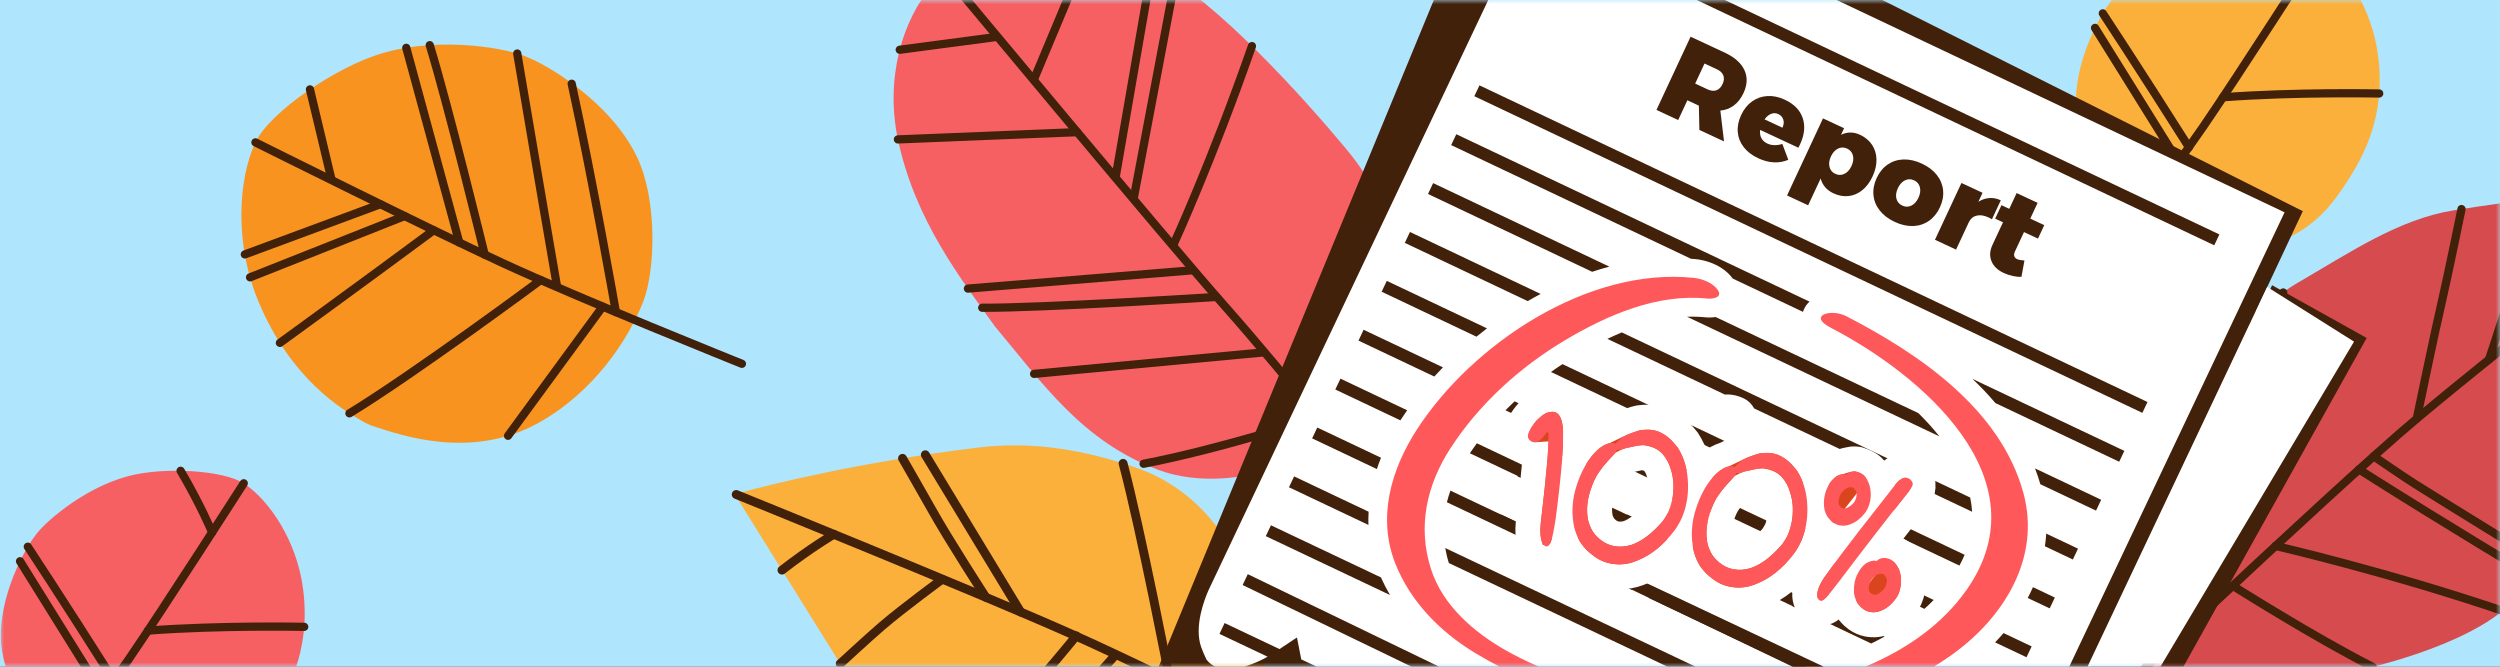
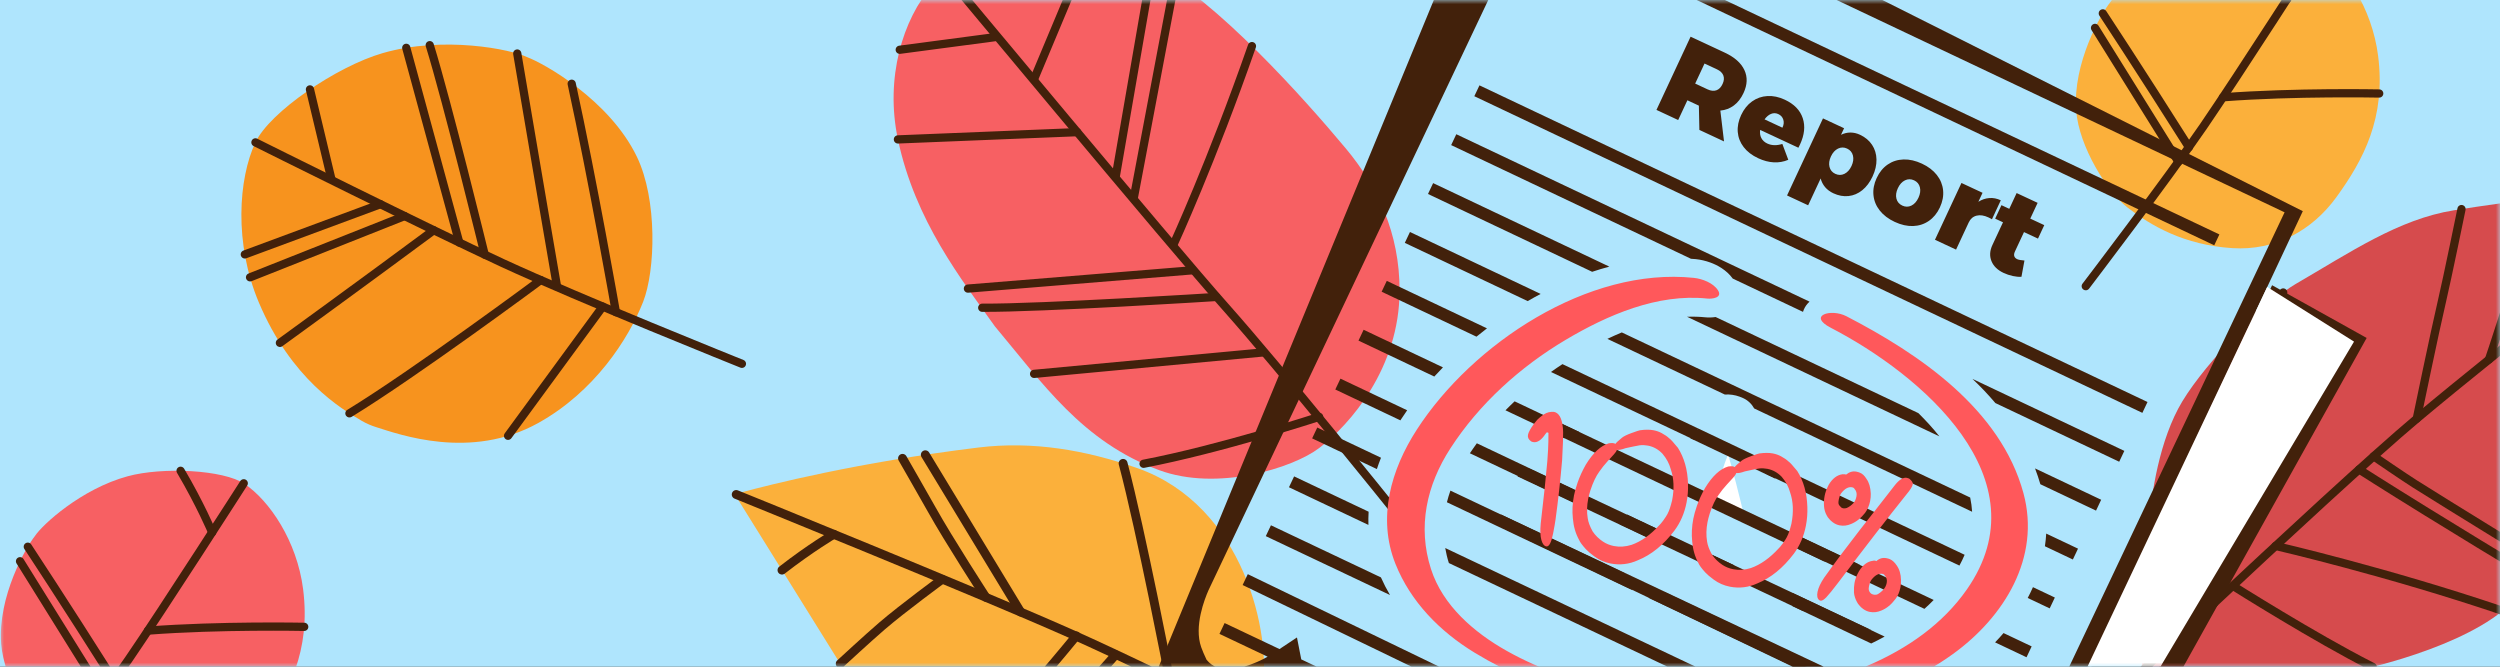
<svg xmlns="http://www.w3.org/2000/svg" xmlns:xlink="http://www.w3.org/1999/xlink" width="300px" height="80px" viewBox="0 0 300 80" version="1.1">
  <rect x="0" y="0" width="300" height="80" fill="#333333" stroke="none" />
  <title>Group 17</title>
  <defs>
    <rect id="path-1" x="0" y="0" width="300" height="80" />
  </defs>
  <g id="Page-1" stroke="none" stroke-width="1" fill="none" fill-rule="evenodd">
    <g id="EssayBox" transform="translate(-1140, -80)">
      <g id="Group-17" transform="translate(1140, 80)">
        <g id="Group-15">
          <g id="shutterstock_678756085-copy" transform="translate(150, 40) scale(-1, 1) translate(-150, -40) ">
            <mask id="mask-2" fill="white">
              <use xlink:href="#path-1" />
            </mask>
            <use id="Mask" fill="#AFE5FD" fill-rule="nonzero" transform="translate(150, 40) scale(-1, 1) translate(-150, -40) " xlink:href="#path-1" />
            <g id="Group-38" mask="url(#mask-2)">
              <g transform="translate(173.308, 77) rotate(30) translate(-173.308, -77) translate(148, 42)">
                <path d="M9.168,55.697 C9.168,55.697 30.883,64.676 38.555,54.453 C41.249,50.862 45.405,43.505 46.98,37.102 C47.407,35.365 48.653,31.371 49.038,24.123 L49.795,1.346 C49.81,0.88 49.375,0.53 48.925,0.649 C45.837,1.466 35.122,4.473 21.696,10.183 C15.652,12.754 10.709,16.869 6.421,21.858 C-2.445,32.173 2.435,47.324 6.841,52.543 L9.168,55.697" id="Fill-2" fill="#FBB03B" />
                <path d="M0.532,69.406 C0.433,69.406 0.333,69.378 0.244,69.32 C-0.003,69.161 -0.074,68.831 0.085,68.584 C0.233,68.355 14.964,45.579 22.922,34.656 C30.374,24.426 49.079,0.446 49.267,0.205 C49.448,-0.027 49.782,-0.068 50.015,0.113 C50.247,0.294 50.288,0.629 50.107,0.861 C49.919,1.101 31.225,25.068 23.783,35.283 C15.843,46.183 1.128,68.933 0.98,69.162 C0.878,69.32 0.707,69.406 0.532,69.406" id="Fill-3" fill="#42210B" />
                <path d="M15.76,46.368 C15.539,46.368 15.333,46.23 15.256,46.009 C15.197,45.838 9.315,28.826 7.1,20.652 C7.023,20.368 7.191,20.075 7.475,19.998 C7.759,19.922 8.052,20.089 8.129,20.373 C10.334,28.512 16.204,45.49 16.263,45.661 C16.36,45.939 16.212,46.242 15.934,46.338 C15.876,46.358 15.818,46.368 15.76,46.368" id="Fill-4" fill="#42210B" />
                <path d="M49.026,24.888 C48.987,24.888 48.947,24.884 48.908,24.875 C48.863,24.865 44.433,23.865 42.319,23.468 C39.108,22.864 33.369,22.236 33.311,22.229 C33.018,22.197 32.807,21.934 32.839,21.642 C32.871,21.349 33.133,21.139 33.426,21.17 C33.484,21.176 39.265,21.809 42.516,22.421 C44.649,22.822 49.098,23.825 49.143,23.835 C49.43,23.9 49.61,24.185 49.545,24.472 C49.489,24.72 49.269,24.888 49.026,24.888" id="Fill-5" fill="#42210B" />
                <path d="M29.911,26.727 C29.901,26.727 29.892,26.727 29.882,26.727 C29.588,26.711 29.363,26.461 29.378,26.167 C29.382,26.086 29.799,18.045 29.738,13.838 C29.717,12.408 29.702,6.813 29.702,6.756 C29.701,6.462 29.939,6.223 30.233,6.222 C30.233,6.222 30.234,6.222 30.234,6.222 C30.528,6.222 30.766,6.46 30.767,6.754 C30.767,6.81 30.783,12.399 30.803,13.823 C30.865,18.065 30.447,26.141 30.442,26.222 C30.427,26.507 30.192,26.727 29.911,26.727" id="Fill-6" fill="#42210B" />
                <path d="M27.177,30.347 C27.173,30.347 27.169,30.347 27.165,30.347 C26.871,30.341 26.638,30.097 26.644,29.803 L27.119,7.739 C27.125,7.449 27.362,7.217 27.651,7.217 C27.655,7.217 27.659,7.217 27.663,7.217 C27.957,7.224 28.19,7.467 28.184,7.762 L27.71,29.826 C27.703,30.116 27.466,30.347 27.177,30.347" id="Fill-7" fill="#42210B" />
                <path d="M49.47,11.672 C49.446,11.672 49.421,11.67 49.396,11.667 C45.187,11.083 41.962,11.054 41.93,11.053 C41.636,11.051 41.399,10.811 41.401,10.517 C41.403,10.224 41.641,9.988 41.933,9.988 C41.935,9.988 41.936,9.988 41.937,9.988 C41.97,9.988 45.26,10.017 49.543,10.611 C49.834,10.652 50.038,10.921 49.997,11.212 C49.96,11.479 49.732,11.672 49.47,11.672" id="Fill-8" fill="#42210B" />
                <path d="M44.549,44.509 C44.481,44.509 44.412,44.496 44.346,44.469 C44.227,44.42 32.45,39.563 28.128,38.123 C26.755,37.665 22.811,36.192 22.644,36.129 C22.368,36.026 22.228,35.719 22.331,35.444 C22.434,35.168 22.741,35.028 23.017,35.131 C23.058,35.146 27.111,36.66 28.465,37.112 C32.822,38.564 44.634,43.435 44.752,43.484 C45.024,43.596 45.154,43.908 45.042,44.18 C44.957,44.385 44.758,44.509 44.549,44.509" id="Fill-10" fill="#42210B" />
                <path d="M43.234,47.949 C43.182,47.949 43.129,47.942 43.077,47.925 C37.937,46.342 33.065,44.811 28.595,43.373 C22.796,41.508 19.736,40.463 19.706,40.452 C19.428,40.357 19.279,40.054 19.374,39.776 C19.469,39.497 19.772,39.349 20.051,39.444 C20.081,39.454 23.133,40.497 28.922,42.359 C33.387,43.795 38.255,45.325 43.39,46.907 C43.671,46.994 43.829,47.292 43.743,47.573 C43.672,47.802 43.461,47.949 43.234,47.949" id="Fill-11" fill="#42210B" />
              </g>
            </g>
            <g id="Group-42" mask="url(#mask-2)">
              <g transform="translate(13.779, 56.459) rotate(153) translate(-13.779, -56.459) translate(-11.721, 7.459)" id="Group-40">
                <path d="M10.56,13.951 C10.56,13.951 25.501,20.682 29.856,23.41 C32.552,25.098 42.465,33.155 45.707,40.39 C47.583,44.579 49.989,52.878 50.073,59.618 C50.095,61.446 50.41,65.711 49.113,73.017 L44.586,95.868 C44.494,96.335 43.98,96.583 43.559,96.36 C40.674,94.831 30.704,89.354 18.661,80.556 C13.24,76.596 9.885,70.429 5.768,64.064 C3.544,60.624 0.465,51.086 0.046,45.339 C-0.346,39.972 1.868,33.547 2.98,30.978 L10.56,13.951" id="Fill-12" fill="#D64B4D" />
                <path d="M44.291,97.147 C44.104,97.147 43.925,97.041 43.842,96.861 C43.71,96.577 30.647,68.368 25.6,56.457 C20.209,43.737 5.183,1.089 5.032,0.659 C4.941,0.402 5.076,0.119 5.334,0.028 C5.592,-0.063 5.874,0.073 5.965,0.331 C6.116,0.76 21.132,43.379 26.511,56.071 C31.552,67.967 44.608,96.161 44.74,96.445 C44.855,96.693 44.747,96.987 44.499,97.102 C44.431,97.133 44.361,97.147 44.291,97.147" id="Fill-13" fill="#42210B" />
                <path d="M45.707,40.885 C45.683,40.885 45.66,40.884 45.635,40.88 C31.161,38.777 17.9,35.475 17.768,35.442 C17.503,35.375 17.342,35.107 17.408,34.842 C17.475,34.576 17.744,34.415 18.009,34.482 C18.14,34.515 31.355,37.806 45.778,39.901 C46.048,39.94 46.235,40.191 46.196,40.462 C46.16,40.708 45.949,40.885 45.707,40.885" id="Fill-14" fill="#42210B" />
                <path d="M4.903,62.975 C4.858,62.975 4.811,62.968 4.765,62.955 C4.502,62.878 4.352,62.604 4.428,62.342 C4.469,62.202 8.515,48.32 9.702,43.681 C10.857,39.172 13.893,25.448 13.923,25.31 C13.982,25.043 14.246,24.875 14.513,24.934 C14.78,24.993 14.948,25.257 14.889,25.524 C14.859,25.662 11.819,39.402 10.661,43.926 C9.469,48.581 5.419,62.479 5.378,62.618 C5.315,62.835 5.118,62.975 4.903,62.975" id="Fill-15" fill="#42210B" />
                <path d="M49.638,70.092 C49.628,70.092 49.618,70.092 49.608,70.092 C49.537,70.087 42.502,69.663 40.3,69.569 C36.94,69.425 31.536,69.153 31.482,69.151 C31.209,69.137 30.999,68.905 31.012,68.632 C31.026,68.359 31.26,68.148 31.531,68.163 C31.586,68.165 36.986,68.437 40.342,68.58 C42.553,68.675 49.597,69.1 49.668,69.104 C49.94,69.12 50.148,69.355 50.132,69.627 C50.116,69.89 49.898,70.092 49.638,70.092" id="Fill-16" fill="#42210B" />
                <path d="M26.367,86.444 C26.319,86.444 26.271,86.437 26.223,86.422 C25.961,86.343 25.814,86.067 25.893,85.805 C25.909,85.755 27.425,80.762 27.774,79.358 C28.808,75.191 30.048,66.537 30.06,66.45 C30.099,66.18 30.348,65.992 30.62,66.031 C30.89,66.069 31.078,66.32 31.04,66.59 C31.027,66.678 29.78,75.381 28.734,79.597 C28.379,81.025 26.903,85.887 26.84,86.093 C26.775,86.306 26.579,86.444 26.367,86.444" id="Fill-17" fill="#42210B" />
                <path d="M19.421,81.604 C19.378,81.604 19.333,81.598 19.289,81.586 C19.026,81.513 18.871,81.241 18.944,80.977 C18.966,80.896 21.198,72.802 21.838,70.188 C22.721,66.578 25.549,56.238 25.578,56.134 C25.65,55.87 25.922,55.715 26.186,55.787 C26.449,55.859 26.604,56.131 26.532,56.395 C26.504,56.499 23.679,66.826 22.799,70.423 C22.156,73.051 19.92,81.159 19.898,81.24 C19.837,81.46 19.638,81.604 19.421,81.604" id="Fill-18" fill="#42210B" />
                <path d="M3.171,59.06 C3.129,59.06 3.086,59.055 3.044,59.044 C2.78,58.974 2.622,58.703 2.692,58.439 C2.722,58.325 5.723,46.97 6.77,43.033 C8.127,37.925 12.917,22.741 12.965,22.588 C13.048,22.327 13.325,22.183 13.586,22.265 C13.847,22.347 13.991,22.625 13.909,22.886 C13.861,23.038 9.077,38.201 7.726,43.287 C6.68,47.223 3.679,58.577 3.649,58.692 C3.59,58.913 3.39,59.06 3.171,59.06" id="Fill-21" fill="#42210B" />
                <path d="M15.518,28.864 C15.266,28.864 15.05,28.672 15.026,28.415 C15.001,28.143 15.201,27.902 15.473,27.877 C15.589,27.866 27.186,26.799 34.865,26.824 C35.138,26.825 35.359,27.048 35.358,27.321 C35.357,27.594 35.136,27.814 34.863,27.814 C34.863,27.814 34.862,27.814 34.862,27.814 C34.761,27.814 34.659,27.813 34.557,27.813 C26.924,27.813 15.679,28.851 15.565,28.862 C15.549,28.863 15.534,28.864 15.518,28.864" id="Fill-22" fill="#42210B" />
                <path d="M23.497,50.386 C23.252,50.386 23.039,50.204 23.006,49.955 C22.971,49.684 23.163,49.436 23.434,49.401 C23.614,49.377 27.882,48.825 29.354,48.687 C34.013,48.253 48.017,47.149 48.158,47.138 C48.43,47.116 48.669,47.32 48.69,47.592 C48.712,47.865 48.508,48.103 48.236,48.124 C48.095,48.135 34.097,49.239 29.446,49.673 C27.992,49.808 23.605,50.376 23.561,50.382 C23.539,50.385 23.518,50.386 23.497,50.386" id="Fill-23" fill="#42210B" />
                <path d="M22.649,48.186 C22.398,48.186 22.183,47.996 22.157,47.741 C22.13,47.469 22.328,47.227 22.6,47.199 C22.632,47.196 25.92,46.864 32.126,46.352 C36.905,45.957 42.11,45.562 47.598,45.177 C47.87,45.157 48.107,45.363 48.126,45.635 C48.145,45.908 47.939,46.145 47.667,46.164 C42.184,46.548 36.982,46.944 32.207,47.338 C26.012,47.85 22.732,48.18 22.699,48.184 C22.682,48.185 22.666,48.186 22.649,48.186" id="Fill-24" fill="#42210B" />
              </g>
            </g>
            <g id="Group-39" mask="url(#mask-2)">
              <g transform="translate(243.5, 32.5) scale(-1, 1) rotate(53) translate(-243.5, -32.5) translate(214, 8)">
                <path d="M2.266,17.231 C0.224,22.589 -0.252,32.291 1.635,35.867 C3.876,40.116 9.759,45.231 17.24,47.105 C26.864,49.516 33.293,46.924 35.974,45.797 C36.288,45.665 36.591,45.516 36.887,45.347 C37.137,45.204 37.376,45.052 37.611,44.884 C40.024,43.159 47.671,38.215 48.951,29.034 C50.016,21.396 47.43,14.328 44.918,10.234 C42.803,6.788 36.176,1.466 30.553,0.346 C23.15,-1.127 14.903,2.509 13.105,3.661 C11.197,4.621 4.975,10.124 2.266,17.231" id="Fill-25" fill="#F7931E" />
                <path d="M1.635,36.362 C1.453,36.362 1.278,36.261 1.192,36.087 C1.07,35.843 1.17,35.546 1.414,35.424 C1.622,35.32 22.347,24.998 30.833,20.446 C39.886,15.59 57.554,4.918 57.732,4.811 C57.966,4.67 58.27,4.745 58.411,4.979 C58.552,5.212 58.477,5.517 58.243,5.658 C58.066,5.765 40.376,16.45 31.3,21.318 C22.802,25.877 2.064,36.206 1.855,36.31 C1.784,36.345 1.709,36.362 1.635,36.362" id="Fill-26" fill="#42210B" />
                <path d="M34.393,46.922 C34.377,46.922 34.361,46.921 34.345,46.92 C34.073,46.893 33.874,46.651 33.9,46.379 C34.786,37.278 34.931,18.66 34.932,18.473 C34.935,18.201 35.156,17.982 35.427,17.982 C35.428,17.982 35.43,17.982 35.431,17.982 C35.704,17.984 35.924,18.207 35.922,18.48 C35.921,18.668 35.775,37.33 34.885,46.475 C34.86,46.731 34.645,46.922 34.393,46.922" id="Fill-27" fill="#42210B" />
                <path d="M10.581,31.708 C10.515,31.708 10.448,31.695 10.384,31.667 L0.297,27.27 C0.047,27.161 -0.068,26.869 0.041,26.619 C0.15,26.368 0.442,26.254 0.693,26.363 L10.779,30.76 C11.03,30.869 11.144,31.16 11.035,31.411 C10.954,31.597 10.772,31.708 10.581,31.708" id="Fill-28" fill="#42210B" />
                <path d="M11.606,45.47 C11.56,45.47 11.512,45.463 11.464,45.449 C11.203,45.371 11.054,45.095 11.132,44.833 L16.108,28.215 C16.187,27.953 16.463,27.805 16.724,27.883 C16.986,27.961 17.135,28.237 17.056,28.499 L12.08,45.117 C12.016,45.331 11.819,45.47 11.606,45.47" id="Fill-29" fill="#42210B" />
                <path d="M14.18,46.623 C14.136,46.623 14.092,46.617 14.048,46.605 C13.785,46.533 13.63,46.261 13.702,45.997 L18.988,26.762 C19.06,26.499 19.332,26.343 19.596,26.416 C19.859,26.488 20.014,26.761 19.942,27.024 L14.657,46.259 C14.596,46.479 14.397,46.623 14.18,46.623" id="Fill-30" fill="#42210B" />
                <path d="M43.938,14.075 C43.862,14.075 43.785,14.058 43.713,14.021 C43.571,13.948 29.333,6.676 18.647,1.771 C18.398,1.657 18.289,1.363 18.404,1.115 C18.517,0.867 18.811,0.758 19.06,0.872 C29.765,5.786 44.021,13.067 44.164,13.14 C44.407,13.264 44.503,13.562 44.379,13.806 C44.291,13.977 44.118,14.075 43.938,14.075" id="Fill-31" fill="#42210B" />
                <path d="M25.957,24.059 C25.896,24.059 25.834,24.048 25.774,24.024 L3.282,15.043 C3.028,14.941 2.904,14.654 3.006,14.4 C3.107,14.146 3.394,14.022 3.648,14.124 L26.141,23.105 C26.395,23.206 26.518,23.494 26.417,23.748 C26.34,23.941 26.154,24.059 25.957,24.059" id="Fill-32" fill="#42210B" />
                <path d="M28.955,22.497 C28.89,22.497 28.824,22.484 28.76,22.457 C28.587,22.383 11.394,15.006 4.738,12.607 C4.481,12.514 4.347,12.231 4.44,11.974 C4.533,11.716 4.816,11.583 5.073,11.676 C11.757,14.085 28.977,21.473 29.15,21.547 C29.401,21.655 29.517,21.946 29.41,22.197 C29.329,22.385 29.147,22.497 28.955,22.497" id="Fill-33" fill="#42210B" />
                <path d="M37.151,17.827 C37.075,17.827 36.998,17.81 36.925,17.772 C36.789,17.702 23.182,10.707 11.798,4.797 C11.556,4.671 11.461,4.373 11.587,4.13 C11.713,3.888 12.012,3.793 12.254,3.919 C23.636,9.827 37.242,16.822 37.378,16.892 C37.621,17.017 37.717,17.316 37.592,17.559 C37.504,17.729 37.331,17.827 37.151,17.827" id="Fill-34" fill="#42210B" />
                <path d="M22.617,48.495 C22.614,48.495 22.611,48.495 22.607,48.495 C22.334,48.49 22.117,48.264 22.122,47.991 C22.124,47.871 22.346,35.847 22.433,25.121 C22.435,24.849 22.656,24.63 22.927,24.63 C22.929,24.63 22.93,24.63 22.931,24.63 C23.205,24.632 23.424,24.855 23.422,25.129 C23.335,35.86 23.113,47.889 23.111,48.009 C23.106,48.28 22.886,48.495 22.617,48.495" id="Fill-35" fill="#42210B" />
                <path d="M47.995,33.34 C47.783,33.34 47.586,33.202 47.522,32.988 L41.977,14.591 C41.898,14.329 42.047,14.053 42.308,13.974 C42.569,13.895 42.846,14.043 42.925,14.305 L48.469,32.703 C48.548,32.964 48.4,33.24 48.138,33.319 C48.091,33.333 48.043,33.34 47.995,33.34" id="Fill-36" fill="#42210B" />
              </g>
            </g>
            <g id="Group-44" mask="url(#mask-2)">
              <g transform="translate(160, 29) rotate(22) translate(-160, -29) translate(134, -12)">
                <path d="M51.305,17.543 C49.99,10.108 45.346,4.376 40.565,1.963 C39.662,1.507 35.118,-0.438 30.901,0.09 C22.1,1.193 16.024,8.942 15.286,9.79 C9.651,16.27 4.254,31.303 1.874,38.7 C0.049,44.371 -0.295,50.543 2.284,56.909 C5.762,65.498 13.773,69.575 18.315,70.818 C22.137,71.865 31.6,71.104 37.127,66.066 C44.402,59.434 46.164,51.177 48.916,42.715 C50.524,35.963 53.051,27.406 51.305,17.543" id="Fill-37" fill="#F76063" />
                <path d="M12.807,81.455 C12.76,81.455 12.712,81.449 12.665,81.434 C12.403,81.356 12.254,81.08 12.333,80.818 C12.394,80.617 18.429,60.522 21.943,50.674 C25.229,41.468 38.033,1.424 38.162,1.021 C38.245,0.761 38.523,0.617 38.784,0.7 C39.044,0.783 39.188,1.062 39.105,1.322 C38.976,1.726 26.166,41.785 22.875,51.007 C19.369,60.83 13.341,80.901 13.281,81.103 C13.216,81.317 13.02,81.455 12.807,81.455" id="Fill-38" fill="#42210B" />
                <path d="M28.712,31.912 C28.546,31.912 28.385,31.829 28.291,31.678 L14.866,10.051 C14.722,9.819 14.793,9.514 15.025,9.37 C15.257,9.226 15.563,9.297 15.707,9.529 L29.132,31.156 C29.276,31.388 29.204,31.693 28.972,31.837 C28.891,31.888 28.801,31.912 28.712,31.912" id="Fill-39" fill="#42210B" />
                <path d="M27.664,35.103 C27.501,35.103 27.342,35.023 27.247,34.876 L12.933,12.592 C12.786,12.362 12.852,12.056 13.082,11.908 C13.312,11.76 13.618,11.827 13.766,12.057 L28.08,34.341 C28.228,34.571 28.161,34.877 27.931,35.025 C27.848,35.078 27.756,35.103 27.664,35.103" id="Fill-40" fill="#42210B" />
                <path d="M16.911,67.841 C16.653,67.841 16.435,67.641 16.418,67.379 C16.399,67.107 16.605,66.871 16.878,66.853 C17.001,66.844 29.308,66.001 38.456,64.189 C38.724,64.135 38.984,64.31 39.037,64.578 C39.09,64.846 38.916,65.106 38.648,65.159 C29.437,66.984 17.069,67.832 16.945,67.84 C16.933,67.841 16.922,67.841 16.911,67.841" id="Fill-41" fill="#42210B" />
                <path d="M24.427,45.836 C24.217,45.836 24.021,45.7 23.955,45.489 C23.874,45.228 24.019,44.951 24.28,44.869 L50.073,36.815 C50.334,36.734 50.612,36.879 50.693,37.14 C50.775,37.401 50.629,37.678 50.368,37.76 L24.575,45.814 C24.526,45.829 24.476,45.836 24.427,45.836" id="Fill-42" fill="#42210B" />
                <path d="M22.965,49.878 C22.758,49.878 22.564,49.746 22.496,49.539 C22.41,49.279 22.55,48.999 22.81,48.913 C23.007,48.848 42.66,42.333 49.303,39.604 C49.555,39.5 49.845,39.621 49.948,39.874 C50.052,40.126 49.931,40.416 49.679,40.519 C43.004,43.261 23.319,49.787 23.121,49.853 C23.069,49.87 23.017,49.878 22.965,49.878" id="Fill-43" fill="#42210B" />
                <path d="M20.247,58.154 C20.034,58.154 19.838,58.015 19.773,57.801 C19.695,57.539 19.844,57.263 20.106,57.185 L46.551,49.276 C46.812,49.197 47.088,49.346 47.167,49.608 C47.245,49.87 47.096,50.145 46.834,50.224 L20.389,58.133 C20.342,58.147 20.294,58.154 20.247,58.154" id="Fill-44" fill="#42210B" />
                <path d="M25.358,42.108 C25.237,42.108 25.115,42.064 25.02,41.974 C24.941,41.9 17.05,34.469 7.349,23.402 C7.169,23.197 7.189,22.884 7.395,22.704 C7.6,22.524 7.913,22.545 8.093,22.75 C17.763,33.781 25.619,41.179 25.697,41.253 C25.896,41.44 25.906,41.753 25.719,41.952 C25.622,42.056 25.49,42.108 25.358,42.108" id="Fill-45" fill="#42210B" />
                <path d="M18.216,63.135 C18.092,63.135 17.968,63.089 17.872,62.996 C4.998,50.551 0.203,46.047 0.156,46.004 C-0.043,45.817 -0.053,45.503 0.134,45.304 C0.321,45.105 0.634,45.095 0.833,45.282 C0.88,45.326 5.68,49.834 18.56,62.284 C18.756,62.474 18.762,62.787 18.572,62.984 C18.475,63.084 18.346,63.135 18.216,63.135" id="Fill-46" fill="#42210B" />
                <path d="M35.928,11.017 C35.708,11.017 35.507,10.868 35.449,10.645 C35.381,10.381 35.54,10.111 35.805,10.043 L46.947,7.17 C47.211,7.102 47.482,7.261 47.55,7.526 C47.618,7.79 47.459,8.06 47.194,8.128 L36.052,11.001 C36.011,11.011 35.969,11.017 35.928,11.017" id="Fill-47" fill="#42210B" />
                <path d="M33.456,17.456 C33.329,17.456 33.202,17.407 33.105,17.309 L20.612,4.693 C20.419,4.498 20.421,4.185 20.615,3.993 C20.809,3.801 21.122,3.802 21.315,3.996 L33.808,16.613 C34,16.807 33.999,17.12 33.805,17.313 C33.708,17.408 33.582,17.456 33.456,17.456" id="Fill-48" fill="#42210B" />
                <path d="M31.03,25.289 C30.826,25.289 30.636,25.163 30.564,24.961 C30.472,24.703 30.606,24.42 30.863,24.328 L51.139,17.077 C51.396,16.985 51.679,17.119 51.771,17.377 C51.863,17.634 51.729,17.917 51.472,18.009 L31.196,25.26 C31.141,25.279 31.085,25.289 31.03,25.289" id="Fill-49" fill="#42210B" />
              </g>
            </g>
            <g id="Group-43" mask="url(#mask-2)">
              <g transform="translate(14, -8)">
                <path d="M21.685,1.153 C17.488,0.007 10.173,0.369 7.661,2.061 C4.676,4.072 1.366,8.901 0.627,14.697 C-0.323,22.154 2.399,27.188 5.613,31.631 C8.541,35.68 12.984,38.104 18.11,37.777 C23.911,37.407 27.88,35.087 30.725,32.883 C33.119,31.027 36.519,25.621 36.857,21.285 C37.303,15.579 33.843,9.613 32.82,8.339 C31.93,6.968 27.252,2.672 21.685,1.153" id="Fill-50" fill="#FBB03B" />
                <path d="M35.708,42.836 C35.559,42.836 35.412,42.769 35.314,42.642 C35.218,42.515 25.626,29.936 21.172,23.431 C17.001,17.34 7.43,2.414 7.334,2.264 C7.186,2.034 7.253,1.728 7.483,1.58 C7.713,1.433 8.019,1.5 8.167,1.73 C8.263,1.88 17.826,16.794 21.988,22.872 C26.429,29.356 36.005,41.915 36.101,42.041 C36.267,42.258 36.225,42.569 36.008,42.735 C35.918,42.803 35.813,42.836 35.708,42.836" id="Fill-51" fill="#42210B" />
                <path d="M19.243,20.169 C19.231,20.169 19.218,20.168 19.205,20.167 C10.562,19.512 0.605,19.713 0.505,19.716 C0.237,19.721 0.006,19.505 -1.0658141e-14,19.232 C-0.006,18.958 0.211,18.732 0.484,18.726 C0.584,18.724 10.589,18.522 19.28,19.181 C19.553,19.202 19.757,19.439 19.736,19.712 C19.717,19.971 19.5,20.169 19.243,20.169" id="Fill-52" fill="#42210B" />
                <path d="M23.325,26.158 C23.235,26.158 23.143,26.133 23.061,26.081 C22.83,25.935 22.762,25.63 22.908,25.399 C28.848,16.006 33.206,9.398 33.249,9.333 C33.4,9.105 33.707,9.042 33.935,9.192 C34.163,9.343 34.226,9.65 34.075,9.878 C34.032,9.943 29.679,16.544 23.744,25.928 C23.65,26.076 23.489,26.158 23.325,26.158" id="Fill-53" fill="#42210B" />
                <path d="M24.591,27.909 C24.502,27.909 24.412,27.884 24.33,27.834 C24.098,27.689 24.027,27.384 24.172,27.152 L34.176,11.087 C34.32,10.856 34.625,10.785 34.857,10.929 C35.089,11.074 35.16,11.379 35.016,11.611 L25.012,27.675 C24.918,27.826 24.756,27.909 24.591,27.909" id="Fill-54" fill="#42210B" />
                <path d="M11.542,8.378 C11.478,8.378 11.413,8.365 11.351,8.339 C11.099,8.234 10.98,7.944 11.085,7.692 C11.099,7.658 12.519,4.282 14.903,0.243 C15.042,0.008 15.346,-0.07 15.581,0.069 C15.816,0.208 15.894,0.511 15.755,0.746 C13.406,4.727 12.012,8.041 11.998,8.074 C11.919,8.263 11.735,8.378 11.542,8.378" id="Fill-55" fill="#42210B" />
              </g>
            </g>
            <g id="Group-43-Copy" mask="url(#mask-2)">
              <g transform="translate(263, 56)">
                <path d="M21.685,1.153 C17.488,0.007 10.173,0.369 7.661,2.061 C4.676,4.072 1.366,8.901 0.627,14.697 C-0.323,22.154 2.399,27.188 5.613,31.631 C8.541,35.68 12.984,38.104 18.11,37.777 C23.911,37.407 27.88,35.087 30.725,32.883 C33.119,31.027 36.519,25.621 36.857,21.285 C37.303,15.579 33.843,9.613 32.82,8.339 C31.93,6.968 27.252,2.672 21.685,1.153" id="Fill-50" fill="#F76063" />
                <path d="M35.708,42.836 C35.559,42.836 35.412,42.769 35.314,42.642 C35.218,42.515 25.626,29.936 21.172,23.431 C17.001,17.34 7.43,2.414 7.334,2.264 C7.186,2.034 7.253,1.728 7.483,1.58 C7.713,1.433 8.019,1.5 8.167,1.73 C8.263,1.88 17.826,16.794 21.988,22.872 C26.429,29.356 36.005,41.915 36.101,42.041 C36.267,42.258 36.225,42.569 36.008,42.735 C35.918,42.803 35.813,42.836 35.708,42.836" id="Fill-51" fill="#42210B" />
                <path d="M19.243,20.169 C19.231,20.169 19.218,20.168 19.205,20.167 C10.562,19.512 0.605,19.713 0.505,19.716 C0.237,19.721 0.006,19.505 -1.0658141e-14,19.232 C-0.006,18.958 0.211,18.732 0.484,18.726 C0.584,18.724 10.589,18.522 19.28,19.181 C19.553,19.202 19.757,19.439 19.736,19.712 C19.717,19.971 19.5,20.169 19.243,20.169" id="Fill-52" fill="#42210B" />
                <path d="M23.325,26.158 C23.235,26.158 23.143,26.133 23.061,26.081 C22.83,25.935 22.762,25.63 22.908,25.399 C28.848,16.006 33.206,9.398 33.249,9.333 C33.4,9.105 33.707,9.042 33.935,9.192 C34.163,9.343 34.226,9.65 34.075,9.878 C34.032,9.943 29.679,16.544 23.744,25.928 C23.65,26.076 23.489,26.158 23.325,26.158" id="Fill-53" fill="#42210B" />
                <path d="M24.591,27.909 C24.502,27.909 24.412,27.884 24.33,27.834 C24.098,27.689 24.027,27.384 24.172,27.152 L34.176,11.087 C34.32,10.856 34.625,10.785 34.857,10.929 C35.089,11.074 35.16,11.379 35.016,11.611 L25.012,27.675 C24.918,27.826 24.756,27.909 24.591,27.909" id="Fill-54" fill="#42210B" />
                <path d="M11.542,8.378 C11.478,8.378 11.413,8.365 11.351,8.339 C11.099,8.234 10.98,7.944 11.085,7.692 C11.099,7.658 12.519,4.282 14.903,0.243 C15.042,0.008 15.346,-0.07 15.581,0.069 C15.816,0.208 15.894,0.511 15.755,0.746 C13.406,4.727 12.012,8.041 11.998,8.074 C11.919,8.263 11.735,8.378 11.542,8.378" id="Fill-55" fill="#42210B" />
              </g>
            </g>
            <g id="Group-12" mask="url(#mask-2)">
              <g transform="translate(16, -23)">
-                 <polygon id="Path-2" fill="#FFFFFF" points="147.946 110.044 106.459 22.022 59.983 22.022 9.36 48.691 42.395 118.45" />
                <g id="Group-11" stroke-width="1" fill="none">
                  <g id="shutterstock_678756085">
                    <path d="M64.034,133.271 C64.061,133.323 64.054,133.344 64.058,133.391 L64.123,133.343 C64.097,133.26 64.046,133.188 64.034,133.271 Z M64.368,134.497 C64.318,134.57 64.395,134.719 64.419,134.796 C64.509,134.84 64.341,134.579 64.368,134.497 Z M65.528,125.376 L65.556,125.535 L65.581,125.397 L65.528,125.376 Z M80.484,129.928 C80.037,130.166 79.419,130.447 78.948,130.564 C77.09,131.274 74.742,131.468 73.048,133.289 C73.159,133.222 73.096,133.344 73.023,133.433 L72.979,133.436 C72.947,133.492 72.932,133.564 72.907,133.618 C72.807,133.762 72.786,133.648 72.868,133.522 C72.595,133.911 72.285,134.236 72.118,134.644 L72.052,134.773 L71.965,134.748 C71.887,134.846 71.599,134.636 71.539,134.707 C71.52,134.689 71.55,134.691 71.58,134.686 C71.08,134.543 71.043,134.503 70.718,134.17 C70.572,134.066 70.444,133.944 70.316,133.823 C70.206,133.565 70.054,133.245 69.857,133.102 C69.884,133.098 69.889,133.066 69.942,133.108 C69.8,132.834 69.796,133.149 69.645,132.83 L69.742,132.855 C69.623,132.764 69.554,132.637 69.45,132.529 C69.378,132.332 69.32,132.129 69.287,131.921 L69.281,131.9 L69.28,131.893 L69.275,131.883 C69.262,131.891 69.256,131.897 69.247,131.903 C69.179,131.95 69.078,132.02 68.928,132.126 C68.872,132.1 68.816,132.084 68.761,132.076 C68.753,132.032 68.794,132.017 68.884,132.037 C68.701,131.877 68.583,131.944 68.675,132.153 C68.686,132.216 68.66,132.329 68.645,132.285 C68.649,132.291 68.654,132.305 68.658,132.314 C68.564,132.38 68.455,132.455 68.335,132.539 L68.341,132.544 L68.376,132.563 L68.443,132.604 L68.585,132.69 L68.836,132.879 C68.842,132.885 68.846,132.891 68.852,132.896 C68.856,132.932 68.86,132.973 68.866,133.03 C69.045,133.454 69.317,133.832 69.644,134.155 C69.695,134.309 69.749,134.462 69.776,134.62 C70.085,135.473 69.582,136.806 69.51,136.506 C68.952,136.281 68.309,135.133 67.917,134.188 C67.623,133.881 67.551,133.49 67.3,133.153 L67.348,133.155 C67.21,132.848 67.267,132.733 67.234,132.323 C67.171,132.327 67.198,132.157 67.116,132.236 C67.023,132.097 67.21,131.948 67.144,131.739 C67.175,131.735 67.095,131.759 67.116,131.707 C66.951,131.164 67.159,131.808 67.202,131.103 C67.104,130.137 67.08,129.099 67.177,128.136 C67.175,128.192 67.106,128.222 67.107,128.118 C67.252,128.026 67.086,127.787 67.153,127.622 C67.178,127.631 67.189,127.719 67.192,127.756 C67.283,127.328 67.205,126.943 67.288,126.514 C67.302,126.564 67.306,126.588 67.305,126.632 C67.225,126.205 67.378,125.675 67.302,125.383 C67.36,125.449 67.341,125.191 67.372,125.105 C67.193,124.821 67.404,124.308 67.262,123.941 L67.292,123.948 C67.186,122.829 66.933,121.558 66.232,120.535 C65.895,119.957 65.49,119.226 64.836,118.818 C64.714,118.752 64.779,118.851 64.682,118.796 C64.535,118.665 64.714,118.752 64.673,118.693 L64.425,118.526 L64.362,118.477 L64.344,118.459 L64.339,118.454 C64.078,118.561 63.62,118.757 63.559,118.779 L63.56,118.782 L63.554,118.82 L63.529,118.979 L63.414,119.635 C63.434,119.688 63.426,119.81 63.474,119.778 C63.276,120.246 63.416,120.926 63.288,121.415 C63.453,121.251 63.344,121.714 63.386,121.895 C63.378,121.994 63.341,122.004 63.312,121.971 C63.324,122.335 63.326,122.541 63.276,122.982 C63.291,123.187 63.372,123.249 63.357,123.488 C63.255,123.641 63.365,123.995 63.341,124.25 C63.422,124.177 63.505,124.484 63.474,124.729 L63.348,124.66 C63.47,125.421 63.399,126.536 63.659,127.41 L63.593,127.485 C63.759,128.383 63.808,129.301 64.079,130.161 C64.081,130.405 64.115,130.787 64.15,131.015 C64.264,131.322 64.272,131.437 64.415,131.644 C64.442,131.756 64.403,131.844 64.382,131.89 C64.437,132.293 64.407,132.693 64.585,132.997 L64.523,133.019 C64.643,133.319 64.818,133.759 64.821,134.128 C64.896,134.217 64.992,134.569 65.031,134.4 C65.077,134.539 64.946,134.506 65.039,134.632 L64.926,134.525 C65.072,135.315 65.278,135.989 65.507,136.735 C65.453,136.977 65.695,137.454 65.746,137.902 C65.869,138.146 65.905,138.602 66.084,138.757 L66.029,138.79 C66.109,139.122 66.226,139.578 66.328,140.028 C66.385,140.296 66.473,140.27 66.563,140.464 L66.504,140.493 C66.602,140.696 66.712,140.731 66.799,140.803 C66.807,140.985 66.855,140.986 66.867,141.171 C66.786,141.022 66.676,140.89 66.564,140.803 C66.614,141.086 66.85,141.305 66.813,141.51 C66.855,141.741 66.939,141.921 67.02,141.908 C66.98,141.868 67.02,142.074 66.945,141.955 C67.007,142.148 67.046,142.256 67.126,142.363 C67.095,142.361 67.094,142.262 67.074,142.208 C67.159,142.27 67.205,142.438 67.283,142.372 C67.237,142.297 67.22,142.297 67.198,142.188 C67.271,142.217 67.38,142.498 67.344,142.578 C67.306,142.685 67.18,142.423 67.186,142.567 L67.494,142.992 C67.41,142.91 67.401,142.736 67.473,142.752 L67.377,142.582 L67.446,142.57 C67.324,142.277 67.33,142.042 67.178,141.734 L67.148,141.874 C67.086,141.686 66.942,141.526 66.963,141.322 C67.017,141.406 67.026,141.328 67.065,141.32 C67.041,141.28 67.004,141.245 66.993,141.182 L67.133,141.235 C66.956,141.194 66.927,140.744 66.876,140.658 L66.907,140.682 C66.876,140.392 66.856,140.749 66.805,140.565 C66.778,140.398 66.906,140.463 66.913,140.305 C66.828,140.016 66.599,139.554 66.607,139.225 C66.515,138.963 66.403,138.701 66.291,138.488 C66.227,138.25 66.409,138.467 66.295,138.244 C66.342,138.259 66.378,138.215 66.411,138.185 C66.357,138.181 66.304,137.758 66.251,137.972 C66.184,137.626 66.106,137.254 65.996,136.908 C66.032,137.024 66.113,137.037 66.121,136.922 C66.012,136.786 65.902,136.512 65.85,136.21 C65.773,136.23 65.797,136.327 65.719,136.314 C65.696,136.273 65.65,136.218 65.636,136.135 C65.707,136.079 65.823,136.054 65.767,135.793 C65.904,135.834 65.856,136.251 65.951,136.106 C66.072,136.201 66.194,136.663 66.16,136.786 C66.324,136.995 66.128,136.601 66.241,136.622 C66.185,136.415 66.097,136.323 66.009,135.999 C65.954,136.001 65.975,136.121 65.896,135.978 C65.722,135.711 65.892,135.599 65.877,135.52 L65.94,135.662 C65.928,135.45 65.845,135.408 65.802,135.195 C65.93,135.112 65.896,135.53 65.994,135.574 L66.06,135.402 C66.005,135.091 65.931,135.351 65.892,135.014 L65.946,135.038 L65.871,134.844 C65.818,134.852 65.751,134.915 65.803,135.091 C65.639,135.002 65.743,134.928 65.656,134.659 C65.556,134.584 65.686,134.77 65.615,134.796 C65.552,134.844 65.505,134.653 65.465,134.512 C65.42,134.289 65.523,134.381 65.556,134.277 C65.578,134.318 65.624,134.492 65.576,134.485 C65.717,134.752 65.705,134.319 65.805,134.506 C65.805,134.233 65.674,134.339 65.639,134.108 C65.729,134.336 65.59,134.176 65.564,134.236 C65.28,133.911 65.668,133.972 65.555,133.618 C65.436,133.717 65.271,133.174 65.182,133.474 C65.138,133.391 65.083,133.283 65.078,133.191 C65.189,133.267 65.119,133.022 65.241,133.174 L65.212,133.036 L65.362,133.216 C65.394,133.063 65.408,132.806 65.439,132.72 C65.358,132.529 65.361,132.797 65.295,132.577 C65.359,132.646 65.376,132.509 65.356,132.412 C65.355,132.61 65.229,132.434 65.182,132.315 C65.146,132.126 65.2,131.947 65.226,131.972 L65.338,132.148 C65.25,132.022 65.365,132.082 65.31,131.942 C65.25,131.909 65.153,131.828 65.081,131.793 C65.034,131.674 65.089,131.577 65.068,131.533 L65.158,131.721 C65.087,131.467 65.287,131.644 65.201,131.381 L65.12,131.33 C65.122,131.274 65.152,131.244 65.185,131.286 C65.126,131.253 65.113,131.098 65.084,131.041 L65.129,131.018 C65.081,130.913 64.956,130.793 65.027,130.644 C64.932,130.772 65.043,130.773 65.027,130.975 C64.958,131.1 64.92,130.806 64.899,130.766 C65.024,130.758 64.861,130.471 64.845,130.343 C64.869,130.245 64.878,130.181 64.896,130.126 L64.813,130.095 C64.962,130.023 64.737,129.839 64.758,129.672 C64.821,129.747 64.88,129.726 64.881,129.609 C64.785,129.768 64.708,129.4 64.636,129.454 C64.64,129.174 64.791,129.495 64.864,129.406 C64.752,129.275 64.884,129.097 64.752,129.018 C64.744,129.222 64.672,128.997 64.621,128.971 C64.592,128.711 64.672,128.997 64.691,128.819 C64.661,128.717 64.556,128.596 64.547,128.766 C64.547,128.612 64.413,128.458 64.469,128.303 C64.527,128.213 64.54,128.59 64.576,128.485 C64.541,128.147 64.373,128.336 64.311,128.022 C64.285,128.166 64.141,128.047 64.084,127.901 C64.079,127.54 64.142,128.047 64.221,127.9 L64.197,127.769 C64.302,127.552 64.446,128.156 64.534,127.959 L64.472,127.816 C64.514,127.843 64.582,127.88 64.61,127.816 C64.52,127.792 64.553,127.461 64.529,127.437 C64.451,127.413 64.562,127.555 64.5,127.534 C64.464,127.376 64.329,127.313 64.347,127.056 C64.418,127.19 64.446,126.993 64.499,127.056 C64.517,126.927 64.403,127.017 64.427,126.841 L64.475,126.853 C64.412,126.206 64.367,125.388 64.135,124.831 C64.209,124.732 64.207,124.517 64.249,124.187 C64.228,124.33 64.175,124.202 64.159,124.117 L64.248,123.966 C64.293,123.772 64.2,123.522 64.142,123.342 C64.16,123.316 64.185,123.307 64.209,123.298 C64.263,123.131 64.16,123.125 64.139,123.054 L64.203,122.945 L64.141,122.919 C64.115,122.76 64.13,122.535 64.225,122.548 C64.209,122.481 64.192,122.42 64.16,122.498 C64.224,122.326 64.216,121.869 64.21,121.568 C64.175,121.711 64.144,121.692 64.078,121.698 C63.978,121.654 64.105,121.631 64.052,121.511 C64.091,121.51 64.141,121.376 64.156,121.516 C64.327,121.127 64.23,120.548 64.326,120.052 C64.32,119.948 64.302,119.981 64.276,119.922 C64.324,119.817 64.348,119.707 64.365,119.591 C64.425,119.629 64.482,119.67 64.509,119.694 L64.494,119.7 C64.622,119.734 64.767,119.841 64.813,119.972 L64.798,119.965 C64.86,120.046 64.898,120.174 64.98,120.262 C65.072,120.247 65.216,120.488 65.317,120.496 C65.32,120.512 65.302,120.499 65.305,120.529 L65.367,120.502 L65.453,120.729 C65.402,120.691 65.37,120.696 65.323,120.652 C65.408,120.891 65.412,120.682 65.51,120.774 C65.639,120.893 65.579,120.927 65.596,121.015 C65.531,120.971 65.544,120.891 65.513,120.866 C65.417,120.81 65.544,120.963 65.514,120.989 C65.528,121.015 65.605,120.986 65.657,121.103 C65.705,121.194 65.847,121.407 65.76,121.421 C65.83,121.488 65.86,121.588 65.913,121.64 C65.896,121.556 65.856,121.398 65.893,121.361 C65.931,121.434 66.005,121.57 65.985,121.609 L65.942,121.552 C65.985,121.609 66.048,121.833 66.069,121.695 L66.039,121.884 C66.112,121.92 66.181,122.078 66.23,122.209 C66.155,122.23 66.048,122.144 66.091,122.4 L66.218,122.6 C66.254,122.716 66.244,122.745 66.194,122.739 C66.248,123.125 66.5,123.092 66.471,123.425 C66.357,123.286 66.369,123.413 66.36,123.551 C66.379,123.563 66.408,123.564 66.417,123.622 C66.455,123.578 66.346,123.549 66.39,123.429 C66.441,123.385 66.449,123.563 66.471,123.62 C66.328,123.913 66.51,124.56 66.432,125.012 C66.545,124.979 66.471,125.227 66.504,125.313 C66.391,125.285 66.525,125.576 66.458,125.705 L66.567,125.633 C66.503,125.916 66.739,126.101 66.593,126.271 C66.552,126.427 66.512,126.208 66.5,126.15 C66.361,126.355 66.575,126.745 66.434,126.913 C66.471,126.924 66.551,126.865 66.584,127.061 C66.533,127.216 66.452,127.516 66.432,127.483 C66.449,127.614 66.485,127.65 66.437,127.792 C66.409,127.777 66.408,127.715 66.397,127.671 C66.352,127.883 66.391,128.067 66.429,128.267 C66.339,128.389 66.361,128.777 66.3,129.024 C66.397,129.171 66.245,129.448 66.384,129.471 C66.366,129.46 66.351,129.495 66.342,129.513 C66.378,129.603 66.465,129.687 66.468,129.803 L66.382,129.768 C66.268,129.735 66.355,130.114 66.294,130.144 C66.372,130.035 66.297,130.29 66.361,130.296 L66.393,130.439 C66.426,130.674 66.44,130.471 66.461,130.754 C66.471,130.909 66.36,130.809 66.367,130.751 C66.328,130.889 66.357,131.023 66.382,131.157 C66.381,131.121 66.387,131.103 66.411,131.148 C66.399,131.152 66.393,131.169 66.388,131.19 C66.397,131.238 66.405,131.286 66.408,131.339 C66.405,131.337 66.408,131.342 66.406,131.34 C66.396,131.285 66.388,131.237 66.384,131.198 C66.378,131.237 66.379,131.295 66.381,131.352 C66.381,131.357 66.381,131.361 66.381,131.368 C66.382,131.417 66.384,131.468 66.378,131.504 L66.298,131.461 C66.309,131.566 66.423,131.844 66.447,131.816 C66.408,132.216 66.602,132.852 66.701,133.105 C66.676,133.063 66.655,133.063 66.691,133.111 C66.73,133.231 66.825,133.374 66.787,133.397 C66.861,133.516 66.781,133.528 66.846,133.719 C66.835,133.734 66.924,133.726 66.895,133.677 C66.918,134.06 67.237,134.393 67.333,134.794 C67.339,134.76 67.264,134.724 67.223,134.697 C67.375,134.978 67.539,135.235 67.733,135.441 C67.691,135.432 67.667,135.453 67.62,135.396 C67.718,135.589 67.863,135.807 67.963,135.856 C67.918,135.706 67.93,135.875 67.882,135.781 C67.864,135.614 68.045,135.826 68.108,135.95 L68.102,135.965 C68.224,136.148 68.249,136.141 68.383,136.311 C68.425,136.437 68.299,136.236 68.291,136.296 C68.224,136.406 68.543,136.74 68.576,136.782 C68.625,136.795 68.693,136.843 68.708,136.818 C68.862,136.911 68.729,136.922 68.824,136.992 C69.006,137.055 69.2,137.083 69.375,137.061 C69.257,137.037 69.492,137.21 69.311,137.189 C69.733,137.305 69.909,136.989 69.976,136.837 C70.057,136.78 70.188,136.493 70.205,136.381 C70.285,136.36 70.169,136.464 70.203,136.506 L70.328,136.374 C70.252,136.594 70.443,136.388 70.434,136.526 C70.485,136.33 70.622,135.891 70.653,135.604 C70.519,135.795 70.61,135.22 70.483,135.229 C70.444,134.906 70.57,135.061 70.582,134.933 C70.576,134.9 70.57,134.868 70.563,134.837 C70.837,134.984 71.121,135.104 71.411,135.186 C71.545,135.369 71.135,135.143 71.22,135.273 C71.255,135.166 71.402,135.343 71.748,135.401 L71.757,135.416 C71.908,135.434 71.971,135.515 72.136,135.536 L72.132,135.498 C72.275,135.593 72.698,135.416 72.543,135.3 L72.663,135.219 C72.639,135.032 72.812,135.011 72.821,134.791 L72.827,134.821 C72.973,134.602 73.051,134.302 73.17,134.259 C73.298,134.071 73.438,133.847 73.418,133.768 C73.48,133.752 73.495,133.812 73.489,133.851 C74.052,133.198 74.901,132.726 75.548,132.287 C75.592,132.29 75.553,132.321 75.539,132.345 C75.947,132.067 76.492,132.072 76.755,131.772 L76.85,131.652 C76.967,131.646 76.976,131.697 77.068,131.7 C77.143,131.617 77.486,131.554 77.518,131.464 C77.573,131.477 77.509,131.515 77.518,131.534 C77.728,131.477 77.937,131.283 78.146,131.252 L78.094,131.307 C79.172,131.109 80.586,130.733 81.265,130.09 C81.465,129.95 81.415,130.129 81.504,130.072 C82.223,129.49 83.183,128.83 83.449,127.981 C83.715,127.367 83.577,127.094 83.577,127.094 C83.014,128.517 81.862,129.394 80.484,129.928 Z M65.54,140.901 C65.575,140.931 65.597,140.904 65.624,140.982 C65.636,140.908 65.57,140.858 65.544,140.782 C65.543,140.812 65.519,140.896 65.54,140.901 Z M66.628,146.892 C66.685,146.895 66.713,146.768 66.763,146.731 C66.628,146.578 66.665,146.811 66.628,146.892 Z M66.758,147.264 C66.755,147.374 66.807,147.423 66.862,147.452 C66.795,147.064 66.88,147.563 66.758,147.264 Z M65.427,139.903 C65.373,139.714 65.254,139.407 65.191,139.392 L65.427,139.903 Z M66.79,137.269 C66.787,137.239 66.883,137.24 66.783,137.111 C66.876,137.289 66.721,137.134 66.79,137.269 Z M66.435,138.155 C66.427,138.173 66.421,138.176 66.415,138.181 C66.444,138.158 66.471,138.152 66.506,138.194 C66.5,138.113 66.54,138.029 66.473,137.945 C66.485,137.892 66.563,137.997 66.536,137.878 C66.455,137.793 66.414,137.973 66.435,138.155 Z M64.935,137.629 C64.916,137.69 64.895,137.752 64.926,137.871 C65.027,137.896 64.893,137.65 64.935,137.629 Z M67.299,118.054 L81.397,111.37 C80.66,111.426 79.92,111.476 79.174,111.512 C78.665,111.536 78.161,111.54 77.653,111.551 L66.349,116.908 L66.458,117.177 L67.168,117.663 L67.129,117.843 C67.19,117.914 67.243,117.983 67.299,118.054 Z M78.127,61.041 L53.794,72.575 C52.884,73.473 52.034,74.402 51.271,75.367 L81.554,61.012 C80.808,60.984 80.076,61.002 79.365,61.077 C78.977,61.117 78.551,61.108 78.127,61.041 Z M47.577,82.705 C47.458,83.278 47.379,83.847 47.345,84.411 L73.496,72.015 C73.793,71.478 74.238,71.042 74.829,70.771 C74.933,70.721 75.085,70.658 75.234,70.604 C75.827,70.387 76.425,70.303 77.02,70.345 L91.115,63.664 C90.527,63.385 89.951,63.124 89.382,62.89 L47.577,82.705 Z M65.025,110.352 L48.541,118.165 L49.158,119.468 L67.438,110.803 C66.628,110.671 65.821,110.522 65.025,110.352 Z M56.881,135.763 L57.499,137.064 L61.85,135.004 L61.811,133.851 L61.647,133.505 L56.881,135.763 Z M63.001,140.046 L59.662,141.629 L60.279,142.933 L63.35,141.477 C63.283,141.222 63.253,140.947 63.28,140.648 L63.001,140.046 Z M70.554,130.877 C70.486,130.852 70.423,130.821 70.351,130.8 C70.385,130.841 70.413,130.888 70.444,130.928 L70.554,130.877 Z M60.374,120.39 L61.092,120.793 C61.093,120.747 61.092,120.696 61.093,120.649 C61.098,120.398 61.102,120.095 61.152,119.764 L61.138,119.671 L61.174,119.363 L51.321,124.031 L51.938,125.334 L60.515,121.269 L60.374,120.39 Z M118.776,79.288 L126.544,75.606 L125.927,74.303 L118.281,77.927 C118.461,78.38 118.625,78.834 118.776,79.288 Z M47.309,68.466 L29.079,77.106 L29.696,78.408 L44.553,71.368 C45.419,70.345 46.34,69.378 47.309,68.466 Z M39.796,79.209 L31.859,82.971 L32.476,84.274 L39.157,81.107 C39.348,80.462 39.557,79.826 39.796,79.209 Z M106.464,33.242 L26.298,71.24 L26.916,72.543 L107.082,34.546 L106.464,33.242 Z M97.84,13.135 L17.673,51.133 L18.291,52.436 L98.458,14.438 L97.84,13.135 Z M40.046,93.459 L37.419,94.704 L38.037,96.006 L40.675,94.756 C40.447,94.329 40.238,93.896 40.046,93.459 Z M48.831,103.66 L42.979,106.434 L43.598,107.737 L50.238,104.59 C49.756,104.289 49.288,103.978 48.831,103.66 Z M67.533,60.129 C67.568,60.204 67.605,60.304 67.641,60.424 L76.073,56.427 C76.826,55.384 77.928,54.807 78.747,54.507 C79.314,54.3 79.918,54.158 80.493,54.098 C80.69,54.079 80.889,54.067 81.086,54.052 L109.861,40.412 L109.244,39.107 L66.856,59.198 C67.139,59.452 67.372,59.761 67.533,60.129 Z M38.454,87.03 L34.639,88.838 L35.257,90.141 L38.611,88.551 C38.535,88.044 38.483,87.537 38.454,87.03 Z M43.575,98.968 L40.201,100.567 L40.817,101.872 L44.589,100.083 C44.235,99.719 43.9,99.346 43.575,98.968 Z M115.875,73.321 C115.901,73.361 115.925,73.402 115.951,73.443 L123.764,69.739 L123.146,68.438 L115.14,72.233 C115.393,72.596 115.641,72.957 115.875,73.321 Z M119.79,85.99 L129.324,81.471 L128.707,80.167 L119.766,84.406 C119.794,84.939 119.806,85.467 119.79,85.99 Z M117.202,94.4 L132.104,87.337 L131.486,86.034 L118.288,92.289 C117.968,93.008 117.607,93.714 117.202,94.4 Z M74.757,121.825 L74.725,121.713 C74.765,121.91 74.777,122.087 74.781,122.254 L134.886,93.202 L134.266,91.899 L74.602,120.744 C74.664,121.091 74.721,121.445 74.757,121.825 Z M80.231,74.41 L80.729,75.77 L97.886,67.637 C97.434,67.317 96.975,67.001 96.505,66.696 L80.231,74.41 Z M54.719,131.199 L59.488,128.938 L59.19,128.308 L59.987,128.703 L61.391,128.037 C61.383,127.99 61.377,127.945 61.368,127.897 L61.164,126.791 L61.24,126.706 C61.234,126.641 61.233,126.584 61.227,126.519 L54.101,129.898 L54.719,131.199 Z M100.677,59.132 L115.423,52.143 L114.804,50.838 L99.124,58.271 C99.648,58.548 100.165,58.834 100.677,59.132 Z M92.942,55.615 L112.641,46.277 L112.024,44.973 L90.879,54.996 C91.571,55.18 92.259,55.389 92.942,55.615 Z M106.824,63.401 L118.204,58.006 L117.586,56.704 L105.563,62.402 C105.99,62.729 106.412,63.063 106.824,63.401 Z M111.886,68.186 L120.983,63.873 L120.366,62.571 L110.846,67.084 C111.2,67.448 111.547,67.815 111.886,68.186 Z M110.136,90.565 C110.329,89.966 110.466,89.366 110.573,88.763 L77.457,104.459 C78.544,104.513 79.634,104.524 80.725,104.507 L110.136,90.565 Z M68.893,95.746 C68.854,95.238 68.854,94.705 68.89,94.154 L57.842,99.39 C58.373,99.683 58.913,99.96 59.456,100.22 L68.893,95.746 Z M68.192,88.897 C68.055,88.303 68.132,87.734 68.303,87.248 L51.959,94.994 C52.318,95.364 52.687,95.723 53.07,96.063 L68.192,88.897 Z M94.47,74.845 L96.026,74.875 L96.256,75.594 L103.343,72.235 C102.982,71.874 102.622,71.511 102.246,71.16 L94.47,74.845 Z M55.879,107.504 L45.761,112.298 L46.378,113.603 L57.707,108.232 C57.087,108 56.479,107.758 55.879,107.504 Z M79.449,89.149 L75.905,90.828 L75.897,92.426 L80.305,90.338 L80.146,90.171 L80.019,89.971 C79.758,89.55 79.569,89.297 79.449,89.149 Z M48.869,90.87 L72.147,79.839 L72.338,79.067 C72.365,78.783 72.428,78.44 72.51,78.07 L48.244,89.574 C48.426,90.005 48.634,90.439 48.869,90.87 Z M109.95,81.874 L89.051,91.781 C88.978,92.444 88.654,93.131 88.089,93.833 L110.371,83.27 C110.255,82.806 110.115,82.341 109.95,81.874 Z M94.33,82.096 C94.453,82.571 94.484,83.082 94.311,83.62 C94.302,83.651 94.285,83.684 94.273,83.717 L107.615,77.393 C107.341,76.991 107.07,76.588 106.779,76.194 L94.33,82.096 Z M86.232,94.711 L86.222,94.713 C85.567,94.688 84.913,94.475 84.234,94.064 L74.425,98.714 C74.026,99.048 73.543,99.326 72.977,99.532 C72.753,99.615 72.531,99.674 72.311,99.716 L66.107,102.656 C66.855,102.86 67.592,103.042 68.314,103.205 L86.232,94.711 Z M85.745,87.182 C85.852,87.277 85.989,87.403 86.159,87.564 L89.656,85.905 L89.291,85.476 C89.095,85.249 88.917,84.999 88.757,84.737 L85.206,86.421 C85.382,86.669 85.56,86.916 85.745,87.182 Z M147.137,123.227 L147.924,124.64 L63.313,171.81 L4.059,65.519 L3.893,65.223 L12.787,60.263 L11.349,57.227 L0,63.553 L62.686,176 L151.817,126.31 L149.48,122.117 L147.137,123.227 Z M9.85,48.478 L97.739,6.821 L138.754,93.351 L138.984,93.839 C139.43,94.84 140.747,98.167 139.855,100.665 C139.704,101.086 139.488,101.593 139.209,102.177 C138.842,102.619 138.426,102.923 137.937,103.102 C136.043,103.794 133.257,102.582 131.885,101.807 L137.664,99.066 L137.048,97.765 L130.459,100.888 L128.364,99.495 L127.849,102.126 L84,122.909 L84.648,124.198 L127.489,103.891 C127.026,106.12 126.493,108.232 125.905,110.228 L85.217,129.516 C84.675,130.438 83.854,131.097 83.211,131.604 L82.93,131.826 L81.841,132.712 L125.327,112.1 C124.533,114.553 123.66,116.823 122.737,118.915 L71.043,143.417 L71.58,144.758 L121.798,120.956 C115.912,133.189 108.721,138.588 108.639,138.649 C108.295,138.892 107.997,139.092 107.734,139.255 L62.94,160.487 L9.85,48.478 Z M143.721,103.827 L150.829,118.827 L122.266,132.368 C128.012,126.132 133.308,119.458 134.814,117.537 C137.652,113.913 141.4,108.586 143.402,104.5 C143.515,104.267 143.622,104.044 143.721,103.827 Z M151.873,119.778 L102.701,0.61 L7.663,48.341 L61.803,163.675 L13.079,60.88 L4.817,65.486 L63.577,170.885 L146.997,124.378 L146.52,123.518 L151.873,119.778 Z" id="Fill-1" fill="#42210B" />
                    <polygon id="Path-3" fill="#FFFFFF" points="11.938 57.432 33.501 103 24.746 103 1.517 63.994" />
                  </g>
                  <path d="M62.433,60.947 C53.678,65.48 43.93,72.09 41.189,82.171 C39.078,89.929 43.522,97.053 49.642,101.478 C57.802,107.376 69.165,109.702 79.072,109.254 C88.779,108.813 98.705,106.404 107.049,101.32 C111.204,98.791 114.729,95.218 116.546,90.663 C118.756,85.125 117.076,79.337 113.977,74.548 C107.304,64.237 93.418,55.008 80.731,56.346 C79.733,56.451 78.417,56.944 77.848,57.827 C77.262,58.732 78.528,58.891 79.129,58.828 C85.099,58.199 91.103,60.803 96.123,63.782 C101.571,67.015 106.5,71.467 109.95,76.799 C112.808,81.213 113.915,86.201 112.283,91.281 C110.875,95.668 107.105,98.902 103.216,101.091 C94.833,105.816 84.061,107.495 74.563,106.51 C64.943,105.511 53.771,102.049 47.969,93.724 C38.71,80.436 53.481,67.937 64.297,62.337 C67.141,60.863 64.279,59.992 62.433,60.947 Z" id="Path" fill="#FF585B" />
                  <path d="M76.631,77.531 C76.836,78.014 77.128,78.837 77.509,80 C77.916,81.259 78.267,82.22 78.563,82.884 C78.288,83.277 78.002,83.541 77.709,83.674 C76.251,84.579 75.175,85.304 74.48,85.85 C75.357,82.13 76.073,79.355 76.631,77.531 Z" id="Path" fill="#FFFFFF" />
                </g>
              </g>
            </g>
          </g>
          <path d="M200.876,23.693 L200.876,21.079 L202.397,21.079 L203.683,23.693 L206.946,23.693 L204.983,20.526 C205.508,20.222 205.911,19.81 206.192,19.289 C206.474,18.768 206.614,18.153 206.614,17.443 C206.614,16.346 206.257,15.498 205.543,14.899 C204.828,14.3 203.821,14 202.521,14 L202.521,14 L198,14 L198,23.693 L200.876,23.693 Z M202.521,18.867 L200.876,18.867 L200.876,16.212 L202.521,16.212 C202.955,16.212 203.289,16.325 203.524,16.551 C203.759,16.777 203.876,17.102 203.876,17.526 C203.876,17.959 203.759,18.291 203.524,18.521 C203.289,18.752 202.955,18.867 202.521,18.867 L202.521,18.867 Z M211.523,23.789 C212.223,23.789 212.857,23.674 213.424,23.444 C213.991,23.213 214.472,22.877 214.869,22.434 L214.869,22.434 L213.417,21.01 C212.891,21.49 212.338,21.729 211.758,21.729 C211.398,21.729 211.092,21.632 210.838,21.439 C210.585,21.245 210.403,20.969 210.292,20.609 L210.292,20.609 L215.353,20.609 C215.362,20.517 215.366,20.374 215.366,20.181 C215.366,18.909 215.021,17.906 214.329,17.173 C213.638,16.44 212.675,16.074 211.44,16.074 C210.656,16.074 209.965,16.235 209.366,16.558 C208.766,16.881 208.301,17.335 207.969,17.92 C207.637,18.505 207.471,19.185 207.471,19.959 C207.471,20.724 207.635,21.395 207.962,21.971 C208.289,22.547 208.757,22.994 209.366,23.312 C209.974,23.63 210.693,23.789 211.523,23.789 Z M212.601,19.24 L210.237,19.24 C210.31,18.853 210.453,18.544 210.665,18.314 C210.877,18.084 211.145,17.968 211.467,17.968 C211.808,17.968 212.085,18.088 212.297,18.328 C212.509,18.567 212.61,18.872 212.601,19.24 L212.601,19.24 Z M219.335,26.375 L219.335,22.822 C219.593,23.135 219.902,23.375 220.261,23.541 C220.621,23.706 221.022,23.789 221.464,23.789 C222.146,23.789 222.745,23.633 223.262,23.319 C223.778,23.006 224.176,22.561 224.458,21.985 C224.739,21.409 224.879,20.738 224.879,19.973 C224.879,19.199 224.734,18.517 224.444,17.927 C224.153,17.337 223.746,16.881 223.22,16.558 C222.695,16.235 222.086,16.074 221.395,16.074 C220.971,16.074 220.584,16.157 220.234,16.323 C219.883,16.489 219.584,16.728 219.335,17.042 L219.335,17.042 L219.335,16.171 L216.542,16.171 L216.542,26.375 L219.335,26.375 Z M220.69,21.577 C220.284,21.577 219.957,21.423 219.708,21.114 C219.459,20.805 219.335,20.402 219.335,19.904 C219.335,19.406 219.459,19.003 219.708,18.694 C219.957,18.385 220.284,18.231 220.69,18.231 C221.105,18.231 221.436,18.385 221.685,18.694 C221.934,19.003 222.059,19.406 222.059,19.904 C222.059,20.402 221.934,20.805 221.685,21.114 C221.436,21.423 221.105,21.577 220.69,21.577 Z M229.594,23.789 C230.433,23.789 231.166,23.63 231.793,23.312 C232.42,22.994 232.906,22.543 233.251,21.957 C233.597,21.372 233.77,20.697 233.77,19.932 C233.77,19.157 233.597,18.48 233.251,17.899 C232.906,17.318 232.42,16.869 231.793,16.551 C231.166,16.233 230.433,16.074 229.594,16.074 C228.755,16.074 228.02,16.233 227.389,16.551 C226.757,16.869 226.269,17.318 225.923,17.899 C225.578,18.48 225.405,19.157 225.405,19.932 C225.405,20.697 225.578,21.372 225.923,21.957 C226.269,22.543 226.757,22.994 227.389,23.312 C228.02,23.63 228.755,23.789 229.594,23.789 Z M229.594,21.632 C229.179,21.632 228.848,21.48 228.599,21.176 C228.35,20.872 228.225,20.466 228.225,19.959 C228.225,19.462 228.35,19.058 228.599,18.75 C228.848,18.441 229.179,18.286 229.594,18.286 C230,18.286 230.327,18.441 230.576,18.75 C230.825,19.058 230.949,19.462 230.949,19.959 C230.949,20.466 230.825,20.872 230.576,21.176 C230.327,21.48 230,21.632 229.594,21.632 Z M237.669,23.693 L237.669,20.098 C237.669,19.618 237.837,19.24 238.174,18.964 C238.51,18.687 238.969,18.549 239.55,18.549 C239.762,18.549 239.923,18.558 240.034,18.577 L240.034,18.577 L240.034,16.06 C239.527,16.06 239.073,16.173 238.672,16.399 C238.271,16.625 237.936,16.945 237.669,17.36 L237.669,17.36 L237.669,16.171 L234.876,16.171 L234.876,23.693 L237.669,23.693 Z M244.029,23.817 C244.417,23.817 244.801,23.773 245.184,23.686 C245.567,23.598 245.891,23.481 246.159,23.333 L246.159,23.333 L245.661,21.411 C245.265,21.559 244.979,21.632 244.804,21.632 C244.601,21.632 244.444,21.572 244.334,21.453 C244.223,21.333 244.168,21.153 244.168,20.913 L244.168,20.913 L244.168,18.342 L246.021,18.342 L246.021,16.558 L244.168,16.558 L244.168,14.47 L241.389,14.47 L241.389,16.558 L240.352,16.558 L240.352,18.342 L241.389,18.342 L241.389,21.342 C241.389,22.107 241.628,22.711 242.108,23.153 C242.587,23.596 243.228,23.817 244.029,23.817 Z" id="Report" fill="#42210B" fill-rule="nonzero" transform="translate(222.079, 20.188) rotate(25) translate(-222.079, -20.188) " />
        </g>
        <polygon id="Path-10" fill="#42210B" points="203.769 51.41 213.288 55.937 213.037 57.441 202.84 52.594" />
        <polygon id="Path-10-Copy" fill="#42210B" points="185.767 50.064 223.22 67.788 218.86 67.354 184.876 51.235" />
        <polygon id="Path-10-Copy-2" fill="#42210B" points="183.387 56.167 224.621 75.634 216.278 73.283 182.09 57.164" />
        <polygon id="Path-10-Copy-3" fill="#42210B" points="180.12 61.737 218.837 80 215.107 80 178.731 62.579" />
        <g id="Group-16" transform="translate(180, 48)" fill-rule="nonzero">
-           <path d="M16.686,3.694 C17.216,3.694 17.713,3.771 18.174,3.918 C18.727,4.092 19.162,4.293 19.488,4.501 C19.794,4.677 20.279,5.016 20.924,5.557 C22.197,6.896 23.002,8.454 23.433,10.366 C23.632,11.228 23.73,12.09 23.73,12.953 C23.73,14.481 23.419,15.885 22.806,17.168 C21.717,19.389 20.324,21.022 18.657,22.113 C17.452,22.956 16.125,23.375 14.676,23.375 C13.712,23.375 12.805,23.17 11.954,22.763 C11.353,22.48 10.885,22.209 10.536,21.951 C9.881,21.462 9.463,21.042 9.235,20.728 C8.566,19.913 8.069,18.948 7.756,17.829 C7.459,16.844 7.308,15.801 7.308,14.698 C7.308,14.202 7.355,13.602 7.453,12.894 C7.574,12.058 7.778,11.208 8.067,10.343 C8.841,8.249 9.882,7.014 11.042,6.42 C12.241,5.536 12.698,5.153 13.42,4.721 C14.068,4.333 14.478,4.137 14.632,4.079 L14.668,4.067 L15.244,3.895 C15.777,3.757 16.258,3.694 16.686,3.694 Z M16.2,8.668 L15.99,8.67 C15.833,8.696 15.614,8.798 15.323,8.929 C14.937,9.102 14.65,9.224 14.463,9.299 C14.28,9.404 14.108,9.49 13.87,9.693 C13.768,9.862 13.633,10.083 13.248,10.711 C13.012,11.095 12.801,11.5 12.596,11.964 C12.37,12.443 12.219,13.093 12.114,13.901 C12.078,14.246 12.059,14.538 12.059,14.776 C12.059,15.414 12.154,16.003 12.366,16.577 C12.464,16.86 12.662,17.157 12.931,17.485 C13.194,17.739 13.503,17.938 13.856,18.084 C14.114,18.192 14.386,18.241 14.676,18.241 C15.12,18.241 15.553,18.119 15.981,17.892 C16.843,17.381 17.592,16.561 18.531,14.988 C18.591,14.857 18.66,14.697 18.866,14.081 C18.905,13.894 18.932,13.689 18.98,13.03 C18.98,11.905 18.769,10.936 18.256,10.041 C18.055,9.628 17.758,9.268 17.376,8.956 C17.034,8.725 16.648,8.653 15.99,8.67 Z M31.276,3.694 C31.805,3.694 32.302,3.771 32.764,3.918 C33.316,4.092 33.751,4.293 34.077,4.501 C34.383,4.677 34.868,5.016 35.513,5.557 C36.786,6.896 37.591,8.454 38.022,10.366 C38.221,11.228 38.32,12.09 38.32,12.953 C38.32,14.481 38.008,15.885 37.395,17.168 C36.306,19.389 34.913,21.022 33.246,22.113 C32.041,22.956 30.714,23.375 29.266,23.375 C28.301,23.375 27.394,23.17 26.543,22.763 C25.942,22.48 25.475,22.209 25.125,21.951 C24.47,21.462 24.052,21.042 23.824,20.728 C23.155,19.913 22.659,18.948 22.345,17.829 C22.048,16.844 21.898,15.801 21.898,14.698 C21.898,14.202 21.944,13.602 22.043,12.894 C22.163,12.058 22.367,11.208 22.656,10.343 C23.43,8.249 24.471,7.014 25.631,6.42 C26.83,5.536 27.287,5.153 28.009,4.721 C28.658,4.333 29.068,4.137 29.222,4.079 L29.257,4.067 L29.833,3.895 C30.366,3.757 30.847,3.694 31.276,3.694 Z M30.789,8.668 L30.579,8.67 C30.422,8.696 30.203,8.798 29.912,8.929 C29.527,9.102 29.24,9.224 29.052,9.299 C28.869,9.404 28.697,9.49 28.459,9.693 C28.357,9.862 28.222,10.083 27.837,10.711 C27.601,11.095 27.39,11.5 27.185,11.964 C26.959,12.443 26.808,13.093 26.703,13.901 C26.668,14.246 26.648,14.538 26.648,14.776 C26.648,15.414 26.743,16.003 26.956,16.577 C27.053,16.86 27.251,17.157 27.52,17.485 C27.783,17.739 28.092,17.938 28.446,18.084 C28.704,18.192 28.976,18.241 29.266,18.241 C29.709,18.241 30.142,18.119 30.571,17.892 C31.432,17.381 32.181,16.561 33.12,14.988 C33.18,14.857 33.249,14.697 33.455,14.081 C33.494,13.894 33.521,13.689 33.569,13.03 C33.569,11.905 33.359,10.936 32.845,10.041 C32.644,9.628 32.348,9.268 31.965,8.956 C31.623,8.725 31.237,8.653 30.579,8.67 Z M47.065,13.431 C48.508,13.638 48.997,13.992 49.483,14.487 C50.073,15.055 50.507,15.828 50.731,16.843 C50.818,17.201 50.866,17.611 50.866,18.073 C50.866,18.908 50.692,19.623 50.378,20.229 C49.879,21.241 49.232,21.975 48.477,22.466 C47.809,22.922 47.089,23.142 46.319,23.142 C45.83,23.142 45.339,23.036 44.849,22.811 C44.498,22.643 44.261,22.49 44.101,22.362 C43.766,22.115 43.532,21.874 43.376,21.662 C43.002,21.202 42.739,20.703 42.58,20.17 C42.416,19.479 42.355,18.978 42.355,18.578 C42.355,18.263 42.378,17.966 42.422,17.686 C42.47,17.379 42.537,17.112 42.617,16.881 C43.195,15.226 43.972,14.532 44.863,14.19 C45.834,13.613 46.395,13.431 47.065,13.431 Z M47.616,3.5 C48.679,3.803 48.996,3.992 49.197,4.15 C50.015,5.863 49.854,6.624 49.254,7.703 C47.619,10.818 45.631,14.767 43.288,19.551 C42.752,20.637 42.358,21.366 42.114,21.742 C41.411,22.823 40.713,22.948 40.256,22.948 C39.125,22.612 38.768,22.266 38.529,21.844 C38.326,21.488 38.205,21.046 38.205,20.478 C38.205,19.834 38.376,19.031 38.775,18.077 C39.776,15.892 40.822,13.727 41.936,11.532 C42.347,10.73 42.785,9.876 43.25,8.97 C43.712,8.07 44.104,7.298 44.427,6.655 C44.728,6.055 44.915,5.688 44.986,5.553 C45.283,4.959 45.603,4.525 45.914,4.227 C46.467,3.697 47.05,3.5 47.616,3.5 Z M4.351,3.821 C5.244,3.81 5.9,4.082 6.459,4.719 C6.8,5.109 7.118,5.678 7.357,6.462 C7.669,7.834 7.721,8.135 7.759,8.36 C7.811,8.69 7.885,9.188 7.983,9.87 C8.357,13.114 8.554,15.52 8.685,17.883 C8.708,18.342 8.72,18.923 8.72,19.625 C8.72,20.364 8.648,20.92 8.541,21.297 C8.491,21.472 8.414,21.675 8.307,21.906 C8.165,22 8.006,22.097 7.83,22.195 C5.546,23.471 5.171,22.399 4.65,21.37 C4.374,20.825 4.152,20.016 4.041,18.923 C3.802,15.752 3.588,13.273 3.394,11.449 C3.372,11.261 3.35,11.082 3.329,10.914 L3.314,10.794 L3.28,10.803 C3.135,10.831 2.996,10.841 2.86,10.844 L2.778,10.845 C1.743,10.588 1.387,10.352 1.149,10.127 C1.041,10.024 0.929,9.898 0.819,9.737 C0.449,8.267 0.63,7.531 1.095,6.537 C1.206,6.304 1.325,6.082 1.458,5.86 C1.723,5.503 1.859,5.337 1.976,5.199 C2.1,5.029 2.241,4.87 2.399,4.722 C2.935,4.218 3.583,3.913 4.351,3.821 Z M41.521,3.927 C42.949,4.089 43.459,4.456 43.957,5 C44.503,5.529 44.936,6.289 45.184,7.328 C45.277,7.734 45.322,8.143 45.322,8.569 C45.322,9.339 45.165,10.054 44.859,10.714 C44.337,11.744 43.692,12.468 42.933,12.962 C42.266,13.417 41.545,13.638 40.775,13.638 C40.286,13.638 39.795,13.532 39.305,13.307 C38.954,13.139 38.717,12.986 38.557,12.858 C38.221,12.61 37.987,12.369 37.831,12.156 C37.482,11.725 37.222,11.221 37.061,10.64 C36.917,10.126 36.843,9.578 36.843,8.996 C36.843,8.711 36.866,8.427 36.91,8.143 C36.955,7.855 37.01,7.613 37.07,7.415 C37.646,5.72 38.433,5.02 39.338,4.678 C40.364,4.101 40.917,3.927 41.521,3.927 Z" id="100%" stroke="#FFFFFF" stroke-width="3" fill="#DB451E" transform="translate(25.683, 13.438) rotate(11) translate(-25.683, -13.438) " />
          <path d="M6.733,21.332 C7.058,21.306 7.22,20.737 7.22,19.625 C7.22,18.953 7.209,18.397 7.187,17.957 C7.058,15.629 6.863,13.25 6.604,10.819 C6.452,9.759 6.344,9.022 6.28,8.608 C6.236,8.349 6.171,7.987 6.085,7.522 L6.085,7.522 L6.02,7.25 C6.02,7.224 6.009,7.179 5.988,7.114 C5.966,7.05 5.944,6.978 5.923,6.901 C5.599,5.841 5.134,5.31 4.529,5.31 C4.097,5.362 3.729,5.53 3.427,5.815 C3.383,5.841 3.243,5.996 3.005,6.28 C2.962,6.332 2.913,6.397 2.859,6.474 C2.805,6.552 2.767,6.603 2.746,6.629 C2.638,6.81 2.54,6.991 2.454,7.172 C2.151,7.819 2,8.297 2,8.608 C2,8.918 2.173,9.151 2.519,9.306 C2.584,9.332 2.67,9.345 2.778,9.345 C3.275,9.345 3.697,8.931 4.042,8.103 L4.042,8.103 L4.172,7.871 L4.367,7.909 C4.432,8.22 4.496,8.569 4.561,8.957 C4.648,9.422 4.756,10.198 4.885,11.284 C5.08,13.121 5.296,15.616 5.534,18.772 C5.62,19.625 5.772,20.265 5.988,20.692 C6.204,21.119 6.442,21.332 6.701,21.332 L6.701,21.332 L6.733,21.332 Z M14.676,21.875 C15.822,21.875 16.87,21.539 17.821,20.866 C19.291,19.909 20.501,18.461 21.452,16.522 C21.971,15.435 22.23,14.246 22.23,12.953 C22.23,12.203 22.144,11.453 21.971,10.703 C21.604,9.073 20.934,7.741 19.961,6.707 C19.313,6.164 18.891,5.853 18.697,5.776 C18.459,5.621 18.135,5.478 17.724,5.349 C17.4,5.246 17.054,5.194 16.686,5.194 C16.233,5.194 15.703,5.297 15.098,5.504 C15.011,5.53 14.709,5.698 14.19,6.009 C13.671,6.319 13.326,6.578 13.153,6.784 C12.785,7.224 12.569,7.522 12.504,7.677 C12.353,7.599 12.094,7.625 11.726,7.754 C10.818,8.22 10.073,9.241 9.489,10.819 C9.23,11.595 9.046,12.358 8.938,13.108 C8.852,13.728 8.808,14.259 8.808,14.698 C8.808,15.655 8.938,16.56 9.197,17.414 C9.457,18.345 9.867,19.147 10.429,19.819 C10.581,20.052 10.916,20.362 11.434,20.75 C11.715,20.957 12.104,21.177 12.602,21.409 C13.25,21.72 13.942,21.875 14.676,21.875 Z M14.676,19.741 C14.179,19.741 13.715,19.651 13.282,19.47 C12.72,19.237 12.234,18.914 11.823,18.5 C11.391,17.983 11.099,17.504 10.948,17.065 C10.689,16.366 10.559,15.603 10.559,14.776 C10.559,14.491 10.581,14.142 10.624,13.728 C10.754,12.72 10.959,11.918 11.24,11.323 C11.456,10.832 11.699,10.366 11.969,9.927 C12.239,9.487 12.445,9.151 12.585,8.918 C12.726,8.685 12.807,8.491 12.828,8.336 C13.045,8.336 13.369,8.207 13.801,7.948 C13.888,7.922 14.19,7.793 14.709,7.56 C15.228,7.328 15.617,7.198 15.876,7.172 C15.919,7.172 16,7.166 16.119,7.153 C16.238,7.14 16.33,7.134 16.395,7.134 C17.065,7.134 17.692,7.341 18.275,7.754 C18.859,8.22 19.302,8.763 19.604,9.384 C20.188,10.392 20.48,11.608 20.48,13.03 C20.48,13.082 20.474,13.166 20.463,13.282 L20.454,13.388 C20.45,13.451 20.447,13.5 20.447,13.534 C20.426,13.845 20.388,14.129 20.334,14.388 C20.28,14.647 20.21,14.879 20.123,15.086 C20.037,15.293 19.961,15.468 19.896,15.61 C19.831,15.752 19.761,15.888 19.685,16.017 C19.61,16.147 19.561,16.224 19.54,16.25 C18.718,17.595 17.778,18.578 16.719,19.198 C16.049,19.56 15.368,19.741 14.676,19.741 Z M29.266,21.875 C30.411,21.875 31.459,21.539 32.41,20.866 C33.88,19.909 35.091,18.461 36.042,16.522 C36.56,15.435 36.82,14.246 36.82,12.953 C36.82,12.203 36.733,11.453 36.56,10.703 C36.193,9.073 35.523,7.741 34.55,6.707 C33.902,6.164 33.48,5.853 33.286,5.776 C33.048,5.621 32.724,5.478 32.313,5.349 C31.989,5.246 31.643,5.194 31.276,5.194 C30.822,5.194 30.292,5.297 29.687,5.504 C29.601,5.53 29.298,5.698 28.779,6.009 C28.261,6.319 27.915,6.578 27.742,6.784 C27.374,7.224 27.158,7.522 27.093,7.677 C26.942,7.599 26.683,7.625 26.315,7.754 C25.408,8.22 24.662,9.241 24.078,10.819 C23.819,11.595 23.635,12.358 23.527,13.108 C23.441,13.728 23.398,14.259 23.398,14.698 C23.398,15.655 23.527,16.56 23.787,17.414 C24.046,18.345 24.457,19.147 25.019,19.819 C25.17,20.052 25.505,20.362 26.024,20.75 C26.305,20.957 26.694,21.177 27.191,21.409 C27.839,21.72 28.531,21.875 29.266,21.875 Z M29.266,19.741 C28.769,19.741 28.304,19.651 27.872,19.47 C27.31,19.237 26.823,18.914 26.413,18.5 C25.98,17.983 25.689,17.504 25.537,17.065 C25.278,16.366 25.148,15.603 25.148,14.776 C25.148,14.491 25.17,14.142 25.213,13.728 C25.343,12.72 25.548,11.918 25.829,11.323 C26.045,10.832 26.288,10.366 26.559,9.927 C26.829,9.487 27.034,9.151 27.175,8.918 C27.315,8.685 27.396,8.491 27.418,8.336 C27.634,8.336 27.958,8.207 28.39,7.948 C28.477,7.922 28.779,7.793 29.298,7.56 C29.817,7.328 30.206,7.198 30.465,7.172 C30.508,7.172 30.589,7.166 30.708,7.153 C30.827,7.14 30.919,7.134 30.984,7.134 C31.654,7.134 32.281,7.341 32.864,7.754 C33.448,8.22 33.891,8.763 34.194,9.384 C34.777,10.392 35.069,11.608 35.069,13.03 C35.069,13.082 35.064,13.166 35.053,13.282 L35.044,13.388 C35.039,13.451 35.037,13.5 35.037,13.534 C35.015,13.845 34.977,14.129 34.923,14.388 C34.869,14.647 34.799,14.879 34.712,15.086 C34.626,15.293 34.55,15.468 34.485,15.61 C34.421,15.752 34.35,15.888 34.275,16.017 C34.199,16.147 34.15,16.224 34.129,16.25 C33.307,17.595 32.367,18.578 31.308,19.198 C30.638,19.56 29.957,19.741 29.266,19.741 Z M40.256,21.448 C40.429,21.448 40.629,21.274 40.856,20.925 C41.083,20.575 41.445,19.897 41.942,18.888 C44.298,14.078 46.297,10.108 47.94,6.978 C48.286,6.358 48.459,5.918 48.459,5.659 C48.459,5.453 48.318,5.272 48.037,5.116 C47.951,5.039 47.81,5 47.616,5 C47.162,5 46.73,5.414 46.319,6.241 C46.276,6.319 46.092,6.681 45.768,7.328 C45.443,7.974 45.049,8.75 44.584,9.655 C44.12,10.56 43.682,11.414 43.271,12.216 C42.169,14.388 41.132,16.534 40.159,18.655 C39.856,19.379 39.705,19.987 39.705,20.478 C39.705,20.97 39.835,21.28 40.094,21.409 C40.137,21.435 40.191,21.448 40.256,21.448 Z M40.775,12.138 C41.25,12.138 41.694,11.996 42.104,11.711 C42.666,11.349 43.131,10.806 43.498,10.082 C43.714,9.616 43.822,9.112 43.822,8.569 C43.822,8.259 43.79,7.961 43.725,7.677 C43.552,6.953 43.271,6.409 42.882,6.047 C42.58,5.711 42.266,5.517 41.942,5.466 C41.834,5.44 41.694,5.427 41.521,5.427 C41.088,5.427 40.71,5.621 40.386,6.009 C40.321,5.983 40.181,5.996 39.964,6.047 C39.338,6.254 38.873,6.772 38.57,7.599 C38.57,7.625 38.549,7.709 38.506,7.851 C38.462,7.994 38.424,8.168 38.392,8.375 C38.36,8.582 38.343,8.789 38.343,8.996 C38.343,9.435 38.397,9.849 38.506,10.237 C38.614,10.625 38.786,10.961 39.024,11.246 C39.111,11.375 39.262,11.517 39.478,11.672 C39.565,11.75 39.716,11.841 39.932,11.944 C40.213,12.073 40.494,12.138 40.775,12.138 Z M41.229,9.927 C40.991,10.056 40.775,10.082 40.58,10.004 C40.364,9.875 40.224,9.746 40.159,9.616 C40.116,9.513 40.094,9.358 40.094,9.151 C40.094,8.815 40.137,8.543 40.224,8.336 C40.548,7.69 40.937,7.366 41.391,7.366 C41.521,7.366 41.618,7.405 41.683,7.483 C41.964,7.69 42.104,7.974 42.104,8.336 C42.104,8.672 42.039,8.957 41.91,9.19 C41.715,9.5 41.488,9.746 41.229,9.927 Z M46.319,21.642 C46.794,21.642 47.237,21.5 47.648,21.216 C48.21,20.853 48.675,20.297 49.042,19.547 C49.258,19.134 49.366,18.642 49.366,18.073 C49.366,17.737 49.334,17.44 49.269,17.181 C49.118,16.483 48.837,15.94 48.426,15.552 C48.124,15.241 47.81,15.047 47.486,14.97 C47.378,14.944 47.237,14.931 47.065,14.931 C46.589,14.931 46.211,15.125 45.93,15.513 C45.8,15.461 45.66,15.474 45.508,15.552 C44.882,15.759 44.417,16.276 44.114,17.103 C44.114,17.129 44.087,17.22 44.033,17.375 C43.979,17.53 43.936,17.711 43.904,17.918 C43.871,18.125 43.855,18.345 43.855,18.578 C43.855,18.888 43.909,19.276 44.017,19.741 C44.125,20.103 44.309,20.44 44.568,20.75 C44.655,20.879 44.806,21.022 45.022,21.177 C45.108,21.254 45.26,21.345 45.476,21.448 C45.757,21.578 46.038,21.642 46.319,21.642 Z M46.773,19.431 C46.535,19.534 46.308,19.547 46.092,19.47 C45.919,19.392 45.789,19.263 45.703,19.082 C45.66,19.004 45.638,18.849 45.638,18.616 C45.638,18.306 45.681,18.047 45.768,17.841 C46.092,17.194 46.481,16.871 46.935,16.871 C47.065,16.871 47.162,16.909 47.227,16.987 C47.508,17.194 47.648,17.478 47.648,17.841 C47.648,18.151 47.572,18.435 47.421,18.694 C47.205,19.03 46.989,19.276 46.773,19.431 Z" id="100%-copy" fill="#FF585B" transform="translate(25.683, 13.438) rotate(11) translate(-25.683, -13.438) " />
        </g>
      </g>
    </g>
  </g>
</svg>